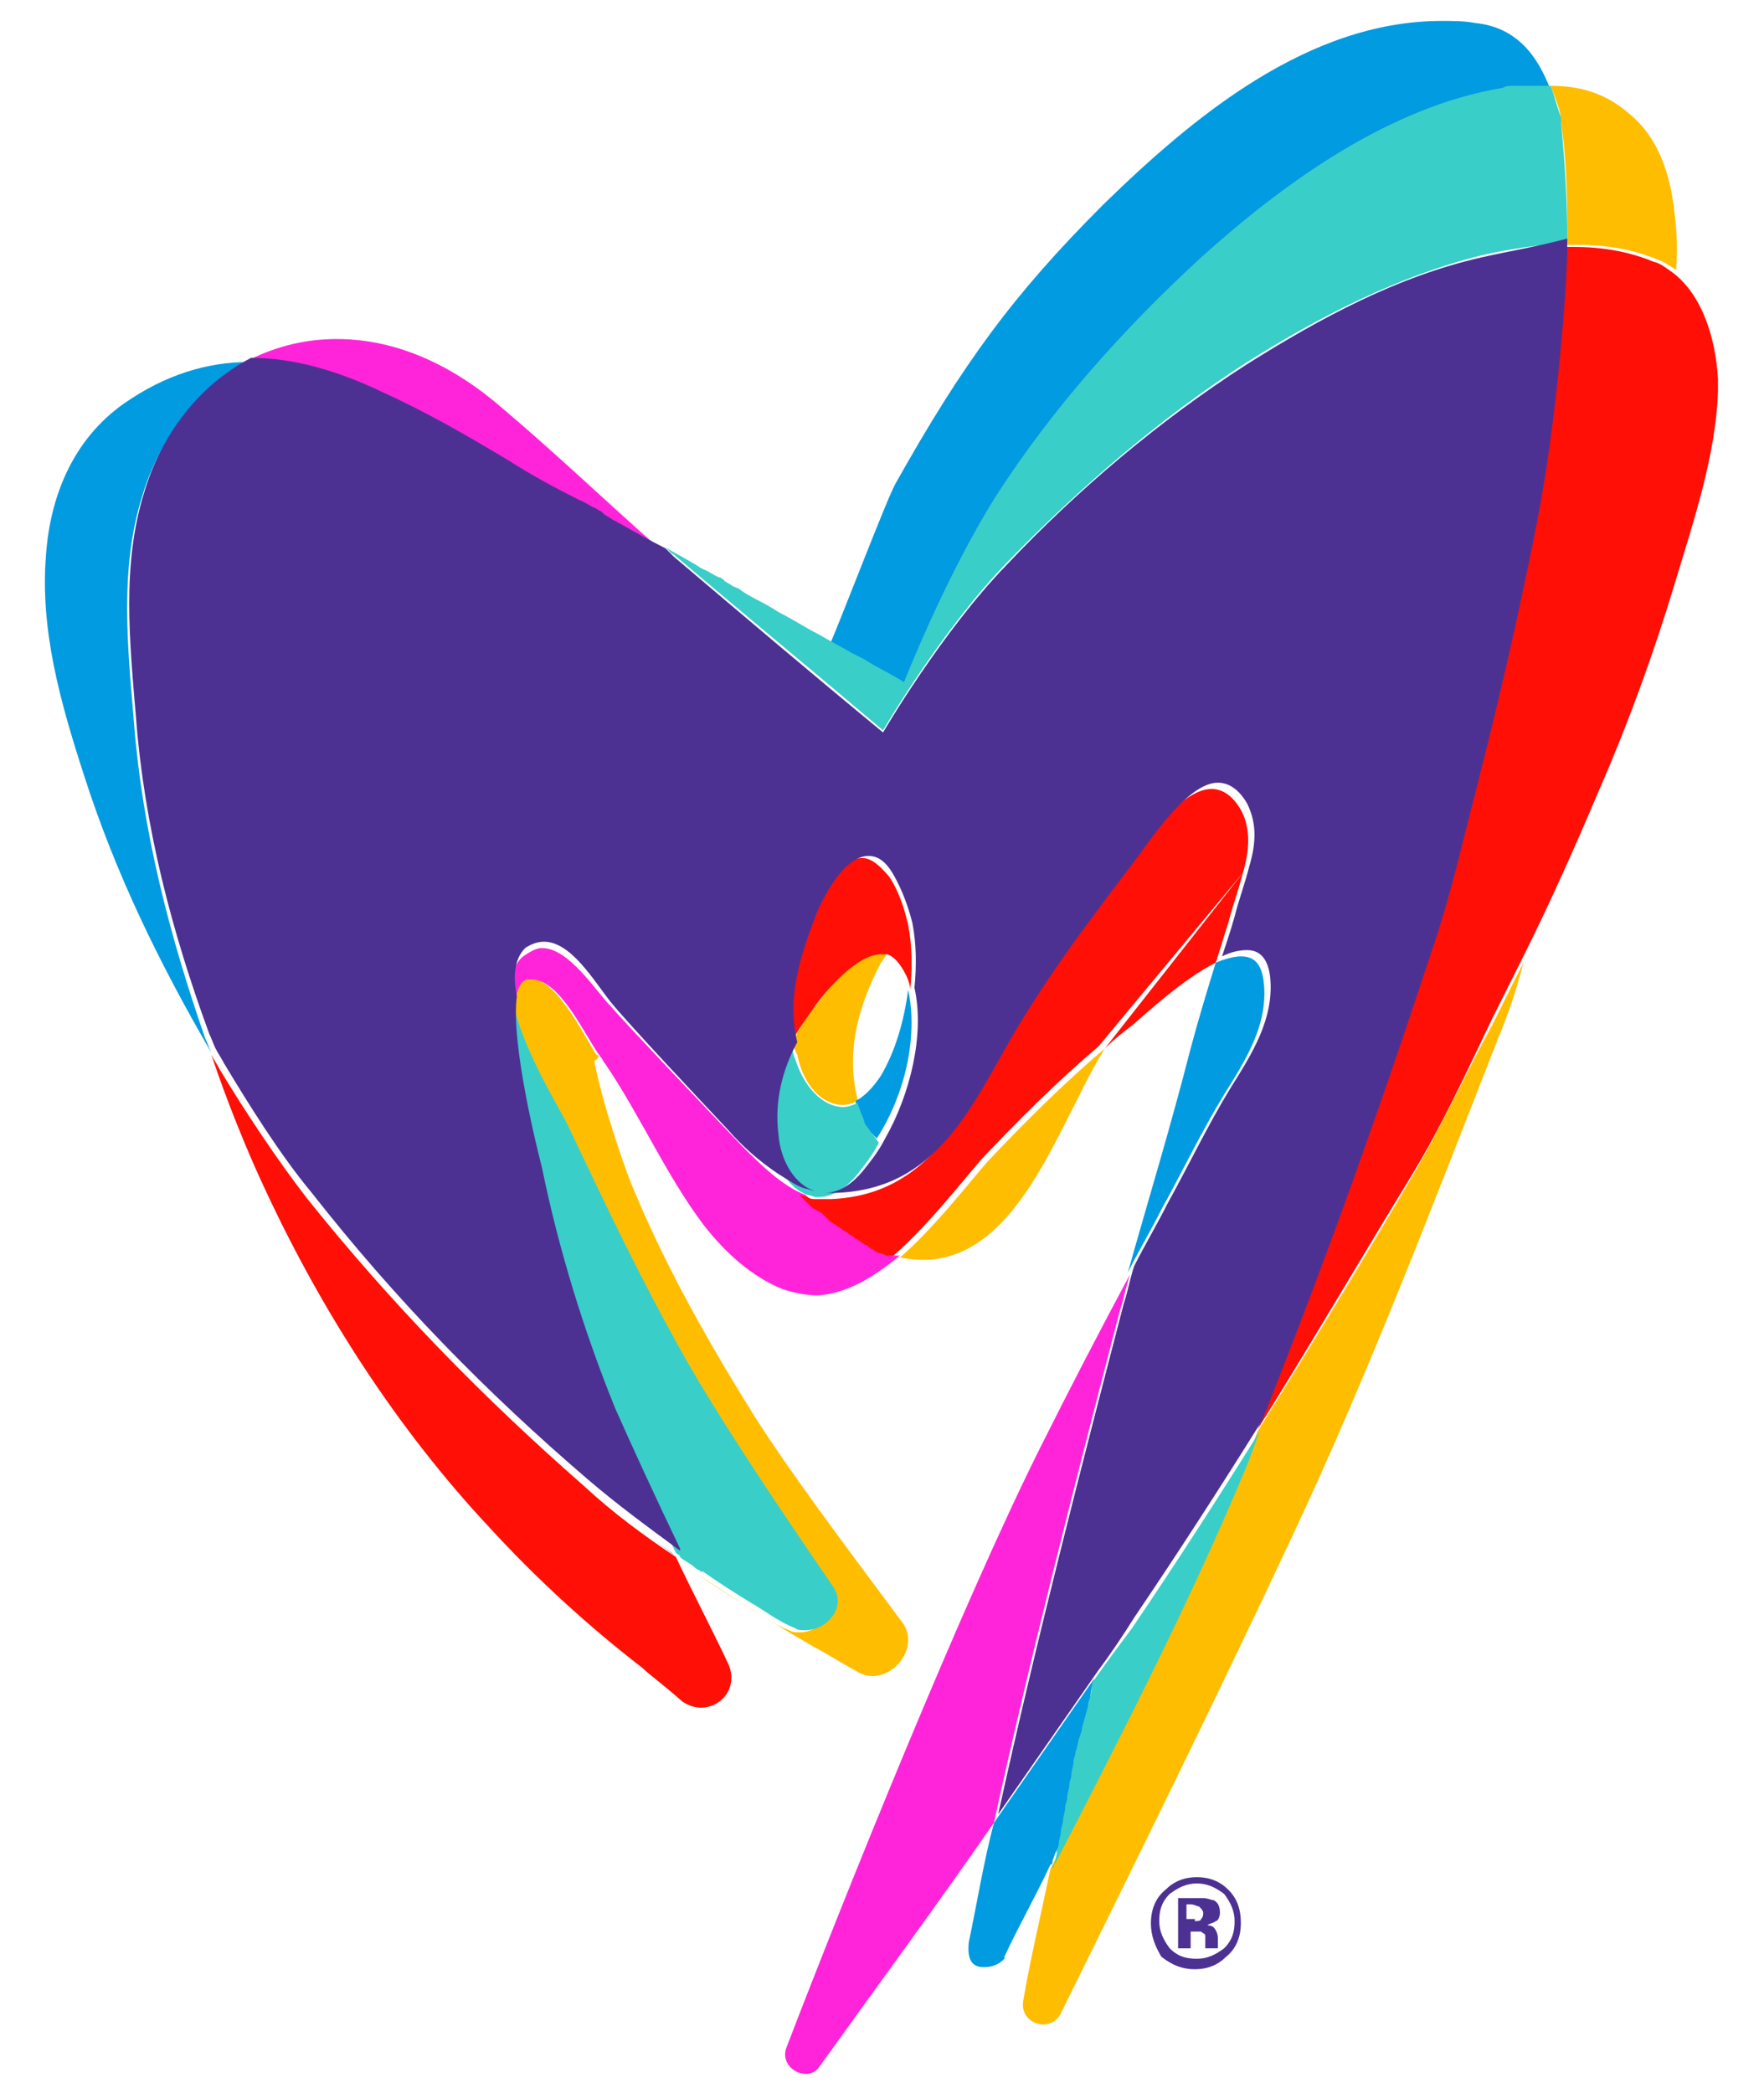
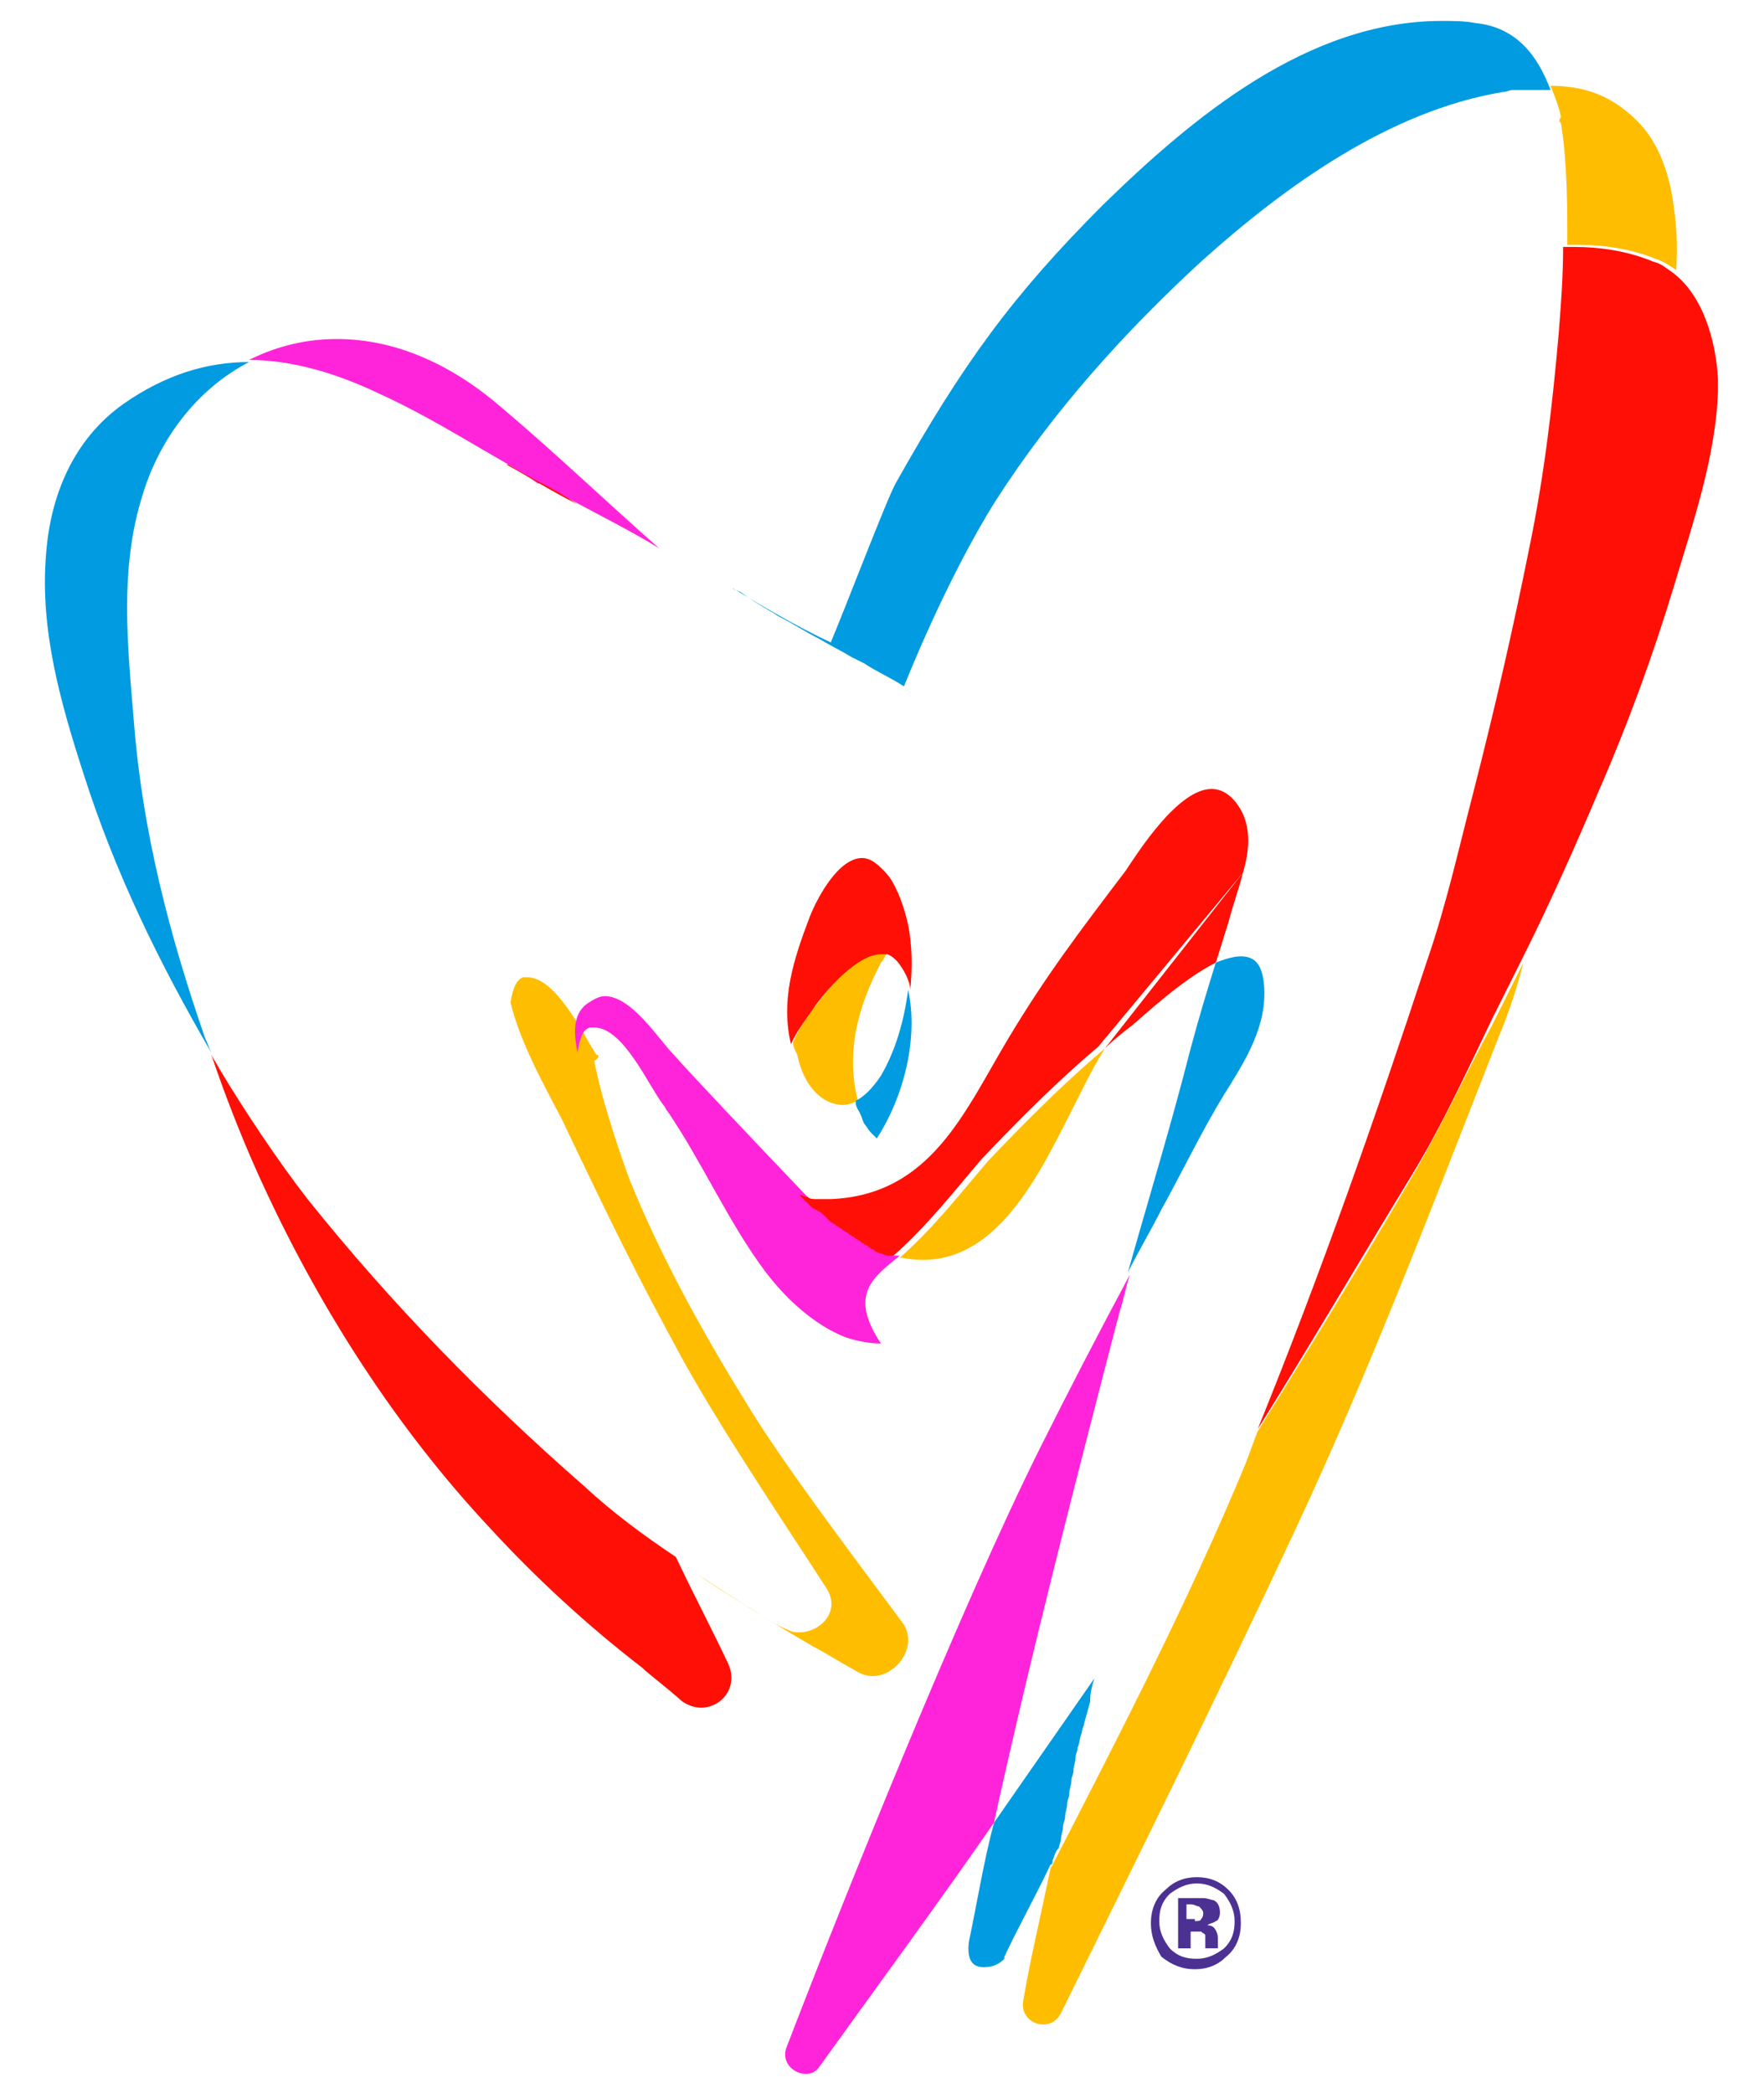
<svg xmlns="http://www.w3.org/2000/svg" version="1.1" id="Capa_1" x="0px" y="0px" viewBox="0 0 84.3 100" style="enable-background:new 0 0 84.3 100;" xml:space="preserve">
  <style type="text/css">
	.st0{fill:#FFBD00;}
	.st1{fill:#FF24D9;}
	.st2{fill:#FF0F06;}
	.st3{fill:#009BE0;}
	.st4{fill:#39CEC8;}
	.st5{fill:#823EB8;}
	.st6{fill:#4C3193;}
</style>
  <g>
    <g>
      <path class="st0" d="M52.8,50.1C52.8,50.1,52.8,50.1,52.8,50.1c-0.5,0.8-0.9,1.6-1.3,2.4c-1.7,3.3-3.9,8.5-8.4,7.6c0,0,0,0-0.1,0    c1.6-1.4,3-3.2,4.2-4.6C49,53.6,50.8,51.8,52.8,50.1 M40.3,52.8c0.2,0,0.5-0.1,0.7-0.2c0,0,0,0,0,0c-0.6-2.3,0-4.5,1.1-6.6    c0.1-0.1,0.2-0.3,0.3-0.5c0,0,0,0,0,0c-0.1,0-0.2,0-0.3,0c-1.1,0-2.4,1.6-3,2.4c-0.5,0.6-0.9,1.2-1.2,1.9c0,0.2,0.1,0.4,0.2,0.6    C38.4,51.9,39.3,52.8,40.3,52.8 M28.5,50.4c-0.6-0.9-1.9-3.7-3.3-3.7c-0.1,0-0.2,0-0.2,0c-0.3,0.1-0.5,0.5-0.6,1.2    c0.5,2.2,2.2,5,2.6,5.9c2.1,4.4,3.4,7.1,5.7,11.3c1.9,3.4,4.6,7.4,6.8,10.8c0.7,1.1-0.3,2.1-1.3,2.1c-0.2,0-0.3,0-0.5-0.1    c-0.8-0.3-1.7-1-2.1-1.2c-0.8-0.5-1.6-1-2.3-1.5c1.8,1.2,3.7,2.4,5.6,3.5c0.4,0.2,1.2,0.7,2.1,1.2c1.4,0.8,3.1-1.1,2.1-2.4    c-2.6-3.5-5.7-7.6-7.4-10.4c-2.1-3.4-4.1-7-5.6-10.7c-0.3-0.8-1.3-3.6-1.7-5.7c0,0,0,0,0,0C28.7,50.5,28.6,50.4,28.5,50.4     M74.6,5.9c0.3,1.9,0.3,3.9,0.3,5.8c0.2,0,0.3,0,0.5,0c1.3,0,2.6,0.2,3.8,0.7c0.3,0.1,0.6,0.3,0.9,0.5c0.1-1.2,0-2.4-0.2-3.6    c-0.3-1.6-0.9-3-2.2-4c-1.1-0.9-2.3-1.2-3.6-1.2c0.2,0.5,0.4,1,0.5,1.5C74.5,5.7,74.5,5.8,74.6,5.9 M67.5,56.2    c-2.4,4.1-4.9,8.2-7.4,12.2c-0.2,0.5-0.4,1.1-0.6,1.6c-2.7,6.5-6,12.9-9.3,19.3c-0.5,2.4-1,4.5-1.3,6.3c-0.2,1.1,1.3,1.6,1.8,0.6    l0,0c3.8-7.7,7.6-15.4,11.2-23.1c3.6-7.7,6.6-15.6,9.7-23.5c0.5-1.2,0.9-2.4,1.2-3.6c-0.5,1-1,2-1.5,3    C70.1,51.2,68.9,53.8,67.5,56.2" />
-       <path class="st1" d="M24.3,22.2C24.3,22.2,24.3,22.2,24.3,22.2c-2.1-1.2-4-2.4-6.2-3.4c-2.1-1-4.2-1.6-6.2-1.6h0c0,0,0,0,0,0    c1.4-0.7,2.8-1,4.2-1c2.9,0,5.6,1.3,7.9,3.3c2.6,2.2,5,4.5,7.5,6.7c-1.3-0.8-2.7-1.5-4-2.2c0,0,0,0,0,0c-0.6-0.3-1.1-0.6-1.7-0.9    c0,0-0.1,0-0.1,0C25.3,22.8,24.8,22.5,24.3,22.2 M49.7,69.2c-3.7,7.4-9.3,21.3-12.1,28.6c-0.3,0.7,0.3,1.3,0.9,1.3    c0.3,0,0.5-0.1,0.7-0.4l0,0c2.8-3.9,5.6-7.7,8.3-11.6c1.8-8.2,4-16.7,6-24.4c0.2-0.6,0.3-1.2,0.5-1.8    C52.5,63.7,51.1,66.4,49.7,69.2 M43,60c-0.1,0-0.1,0-0.2,0c0,0-0.1,0-0.1,0c-0.1,0-0.2-0.1-0.3-0.1c0,0,0,0,0,0    c-0.1,0-0.2-0.1-0.3-0.1c0,0-0.1,0-0.1-0.1c-0.1,0-0.1-0.1-0.2-0.1c0,0-0.1,0-0.1-0.1c-0.1,0-0.1-0.1-0.2-0.1c0,0-0.1-0.1-0.1-0.1    c-0.1,0-0.1-0.1-0.2-0.1c0,0-0.1-0.1-0.1-0.1c-0.1,0-0.1-0.1-0.2-0.1c0,0-0.1-0.1-0.1-0.1c-0.1,0-0.1-0.1-0.2-0.1    c0,0-0.1-0.1-0.1-0.1c-0.1,0-0.1-0.1-0.2-0.1c0,0-0.1-0.1-0.1-0.1c-0.1,0-0.1-0.1-0.2-0.1c0,0-0.1-0.1-0.1-0.1    c-0.1-0.1-0.1-0.1-0.2-0.2c0,0-0.1-0.1-0.1-0.1c-0.1-0.1-0.2-0.1-0.3-0.2c0,0,0,0,0,0c-0.1-0.1-0.2-0.2-0.3-0.2    c0,0-0.1-0.1-0.1-0.1c-0.1-0.1-0.1-0.1-0.2-0.2c0,0-0.1-0.1-0.1-0.1c0,0-0.1-0.1-0.1-0.1c-1.1-0.4-2.2-1.5-3-2.3    c-2.2-2.3-5.7-6-6.3-6.7c-0.7-0.7-2-2.8-3.3-2.8c-0.3,0-0.6,0.2-0.9,0.4c-0.6,0.5-0.6,1.3-0.4,2.3c0.1-0.6,0.2-1.1,0.6-1.2    c0.1,0,0.2,0,0.2,0c1.4,0,2.6,2.8,3.3,3.7c0.1,0.1,0.1,0.2,0.2,0.3c0,0,0-0.1,0-0.1c0,0,0,0.1,0,0.1c1.7,2.5,2.9,5.3,4.7,7.7    c1,1.3,2.3,2.5,3.8,3.1c0.6,0.2,1.2,0.3,1.7,0.3C40.5,61.8,41.8,61,43,60" />
+       <path class="st1" d="M24.3,22.2C24.3,22.2,24.3,22.2,24.3,22.2c-2.1-1.2-4-2.4-6.2-3.4c-2.1-1-4.2-1.6-6.2-1.6h0c0,0,0,0,0,0    c1.4-0.7,2.8-1,4.2-1c2.9,0,5.6,1.3,7.9,3.3c2.6,2.2,5,4.5,7.5,6.7c-1.3-0.8-2.7-1.5-4-2.2c0,0,0,0,0,0c-0.6-0.3-1.1-0.6-1.7-0.9    c0,0-0.1,0-0.1,0C25.3,22.8,24.8,22.5,24.3,22.2 M49.7,69.2c-3.7,7.4-9.3,21.3-12.1,28.6c-0.3,0.7,0.3,1.3,0.9,1.3    c0.3,0,0.5-0.1,0.7-0.4l0,0c2.8-3.9,5.6-7.7,8.3-11.6c1.8-8.2,4-16.7,6-24.4c0.2-0.6,0.3-1.2,0.5-1.8    C52.5,63.7,51.1,66.4,49.7,69.2 M43,60c-0.1,0-0.1,0-0.2,0c0,0-0.1,0-0.1,0c-0.1,0-0.2-0.1-0.3-0.1c0,0,0,0,0,0    c-0.1,0-0.2-0.1-0.3-0.1c0,0-0.1,0-0.1-0.1c-0.1,0-0.1-0.1-0.2-0.1c0,0-0.1,0-0.1-0.1c-0.1,0-0.1-0.1-0.2-0.1c0,0-0.1-0.1-0.1-0.1    c-0.1,0-0.1-0.1-0.2-0.1c0,0-0.1-0.1-0.1-0.1c-0.1,0-0.1-0.1-0.2-0.1c0,0-0.1-0.1-0.1-0.1c-0.1,0-0.1-0.1-0.2-0.1    c0,0-0.1-0.1-0.1-0.1c-0.1,0-0.1-0.1-0.2-0.1c0,0-0.1-0.1-0.1-0.1c-0.1,0-0.1-0.1-0.2-0.1c0,0-0.1-0.1-0.1-0.1    c-0.1-0.1-0.1-0.1-0.2-0.2c0,0-0.1-0.1-0.1-0.1c-0.1-0.1-0.2-0.1-0.3-0.2c0,0,0,0,0,0c-0.1-0.1-0.2-0.2-0.3-0.2    c0,0-0.1-0.1-0.1-0.1c-0.1-0.1-0.1-0.1-0.2-0.2c0,0-0.1-0.1-0.1-0.1c0,0-0.1-0.1-0.1-0.1c-2.2-2.3-5.7-6-6.3-6.7c-0.7-0.7-2-2.8-3.3-2.8c-0.3,0-0.6,0.2-0.9,0.4c-0.6,0.5-0.6,1.3-0.4,2.3c0.1-0.6,0.2-1.1,0.6-1.2    c0.1,0,0.2,0,0.2,0c1.4,0,2.6,2.8,3.3,3.7c0.1,0.1,0.1,0.2,0.2,0.3c0,0,0-0.1,0-0.1c0,0,0,0.1,0,0.1c1.7,2.5,2.9,5.3,4.7,7.7    c1,1.3,2.3,2.5,3.8,3.1c0.6,0.2,1.2,0.3,1.7,0.3C40.5,61.8,41.8,61,43,60" />
      <path class="st2" d="M32.3,74.4c-1.5-1-3-2.1-4.4-3.4c-4.8-4.2-9.2-8.7-13.2-13.7c-1.4-1.8-3-4.2-4.2-6.2    c-0.1-0.2-0.3-0.5-0.4-0.7c0.7,2.1,1.7,4.6,2.6,6.5c2.7,5.8,6.3,11.4,10.7,16.1c2.2,2.4,4.7,4.7,7.3,6.7c0.3,0.3,1,0.8,1.9,1.6    c0.3,0.2,0.6,0.3,0.9,0.3c1,0,1.8-1,1.3-2.1C34,77.8,33.1,76.1,32.3,74.4" />
      <path class="st2" d="M82.1,18.1c-0.1-1.8-0.7-4-2.2-5.1c0,0,0,0,0,0c-0.3-0.2-0.5-0.4-0.9-0.5c-1.2-0.5-2.5-0.7-3.8-0.7    c-0.2,0-0.3,0-0.5,0c0,1.4-0.1,2.7-0.2,4c-0.3,3.5-0.7,6.9-1.4,10.3c-0.8,4-1.7,7.9-2.7,11.8c-0.7,2.7-1.3,5.4-2.2,8    c-2.5,7.6-5.1,15-8.1,22.4c2.5-4,4.9-8.1,7.4-12.2c1.4-2.3,2.6-4.9,3.8-7.4c0.5-1,1-2,1.5-3c0,0,0,0,0,0c1.3-2.6,2.5-5.3,3.6-7.9    c1.4-3.2,2.6-6.5,3.6-9.8c0.9-3,2-6.2,2.1-9.3C82.1,18.4,82.1,18.2,82.1,18.1" />
      <path class="st2" d="M59.4,41.7c0.3-1,0.4-2.1-0.1-3c-0.4-0.7-0.9-1-1.4-1c-1.6,0-3.5,3-4.1,3.9c-2.2,2.9-3.8,5-5.6,8    c-2.1,3.5-3.7,7.5-8.5,7.7c0,0-0.1,0-0.1,0c-0.2,0-0.4,0-0.6,0c-0.1,0-0.3,0-0.4-0.1c-0.1,0-0.3-0.1-0.4-0.1c0,0,0,0,0,0    c0,0,0.1,0.1,0.1,0.1c0,0,0.1,0.1,0.1,0.1c0.1,0.1,0.1,0.1,0.2,0.2c0,0,0.1,0.1,0.1,0.1c0.1,0.1,0.2,0.2,0.3,0.2c0,0,0,0,0,0    c0.1,0.1,0.2,0.1,0.3,0.2c0,0,0.1,0.1,0.1,0.1c0.1,0.1,0.1,0.1,0.2,0.2c0,0,0.1,0.1,0.1,0.1c0.1,0,0.1,0.1,0.2,0.1    c0,0,0.1,0.1,0.1,0.1c0.1,0,0.1,0.1,0.2,0.1c0,0,0.1,0.1,0.1,0.1c0.1,0,0.1,0.1,0.2,0.1c0,0,0.1,0.1,0.1,0.1    c0.1,0,0.1,0.1,0.2,0.1c0,0,0.1,0.1,0.1,0.1c0.1,0,0.1,0.1,0.2,0.1c0,0,0.1,0.1,0.1,0.1c0.1,0,0.1,0.1,0.2,0.1c0,0,0.1,0,0.1,0.1    c0.1,0,0.1,0.1,0.2,0.1c0,0,0.1,0,0.1,0.1c0.1,0,0.2,0.1,0.3,0.1c0,0,0,0,0,0c0.1,0,0.2,0.1,0.3,0.1c0,0,0.1,0,0.1,0    c0.1,0,0.1,0,0.2,0c0,0,0,0,0,0c1.6-1.4,3-3.2,4.2-4.6c1.8-1.9,3.6-3.7,5.6-5.4" />
      <path class="st2" d="M52.8,50.1c0.4-0.4,0.9-0.8,1.3-1.1c0.6-0.5,2.4-2.2,4-3c0.2-0.6,0.4-1.3,0.6-1.9c0.2-0.8,0.5-1.6,0.7-2.4" />
      <path class="st2" d="M42.1,45.6c0.1,0,0.2,0,0.3,0c0,0,0,0,0,0c0,0,0,0,0,0c0.3,0.1,0.6,0.4,0.9,1c0.1,0.2,0.2,0.5,0.2,0.7    c0.1-1,0.1-2.1-0.1-3.1c0,0,0,0,0,0c0,0,0,0,0,0c-0.2-0.9-0.5-1.7-0.9-2.3C42,41.3,41.6,41,41.2,41c-1.1,0-2.1,1.8-2.5,2.8    c-0.8,2.1-1.4,4-0.9,6.1c0.3-0.7,0.8-1.3,1.2-1.9C39.6,47.2,41,45.6,42.1,45.6" />
      <path class="st2" d="M25.9,23.1C25.9,23.1,25.9,23.1,25.9,23.1c-0.6-0.3-1.1-0.6-1.6-0.9c0,0-0.1,0-0.1,0c1.1,0.6,2.2,1.3,3.4,1.9    C27,23.7,26.5,23.4,25.9,23.1" />
      <path class="st3" d="M50.3,88.9c0,0.1,0,0.2-0.1,0.2c-0.7,1.5-1.5,2.9-2.2,4.4l0,0.1c-0.3,0.3-0.6,0.4-1,0.4    c-0.5,0-0.8-0.3-0.7-1.2c0.4-1.9,0.7-3.8,1.2-5.7c1.6-2.3,3.2-4.6,4.8-6.9c0,0,0,0,0,0c-0.1,0.3-0.2,0.7-0.2,1c0,0,0,0.1,0,0.1    c-0.1,0.4-0.2,0.7-0.3,1.1c0,0.1-0.1,0.2-0.1,0.4c-0.1,0.2-0.1,0.5-0.2,0.7c0,0.2-0.1,0.3-0.1,0.5c0,0.2-0.1,0.4-0.1,0.6    c0,0.2-0.1,0.3-0.1,0.5c0,0.2-0.1,0.4-0.1,0.6c0,0.2-0.1,0.3-0.1,0.5c0,0.2-0.1,0.4-0.1,0.6c0,0.2-0.1,0.3-0.1,0.5    c0,0.2-0.1,0.4-0.1,0.6c0,0.1-0.1,0.3-0.1,0.4C50.4,88.5,50.4,88.7,50.3,88.9 M58.5,52.3c1-1.6,2.1-3.3,1.9-5.3    c-0.1-1-0.5-1.3-1.1-1.3c-0.3,0-0.7,0.1-1.2,0.3c-0.4,1.3-0.8,2.6-1.2,4.1c-1,3.9-1.9,6.8-3,10.7c0.5-1,1.1-2,1.6-3    C56.5,56,57.4,54.1,58.5,52.3 M6.4,34.5c-0.3-3.6-0.7-7.3,0.4-10.8c0.8-2.7,2.6-5.1,5.1-6.4c-2,0-4,0.6-6,2    c-2.4,1.7-3.5,4.4-3.7,7.2C1.9,30.1,2.9,33.6,4,37c1.5,4.7,3.6,9,6.1,13.3c-0.1-0.2-0.2-0.5-0.3-0.7C8.1,44.7,6.8,39.7,6.4,34.5     M36.8,29.2c0.2,0.1,0.3,0.2,0.5,0.3c0.6,0.3,1.2,0.7,1.8,1c0.5,0.3,1.1,0.6,1.6,0.9c0.2,0.1,0.4,0.2,0.6,0.3    c0.6,0.4,1.3,0.7,1.9,1.1c0,0,2-5.1,4.4-8.9c2.7-4.2,6.1-8,9.8-11.4c4-3.6,9-7.2,14.4-8.1c0.2,0,0.3-0.1,0.5-0.1c0,0,0.1,0,0.1,0    c0.1,0,0.3,0,0.4,0c0,0,0.1,0,0.1,0c0.2,0,0.3,0,0.5,0c0,0,0.1,0,0.1,0c0.1,0,0.3,0,0.4,0c0,0,0.1,0,0.1,0c0,0,0.1,0,0.1,0    c-0.6-1.6-1.6-3-3.6-3.2c-0.5-0.1-1.1-0.1-1.6-0.1c-6.4,0-11.9,4.6-16.2,8.8c-4.3,4.3-6.7,7.6-9.9,13.3c-0.4,0.7-2.5,6.2-3.1,7.6    C38,29.9,36.5,29,35,28.1c0.1,0.1,0.2,0.1,0.4,0.2C35.8,28.6,36.3,28.9,36.8,29.2 M43.4,47.3c-0.2,1.5-0.6,2.9-1.3,4.1    c-0.4,0.6-0.8,1-1.2,1.2c0,0,0,0.1,0,0.1c0,0.2,0.1,0.3,0.2,0.5c0,0,0,0,0,0c0.1,0.2,0.1,0.3,0.2,0.5c0,0,0,0,0,0    c0.1,0.1,0.2,0.3,0.3,0.4c0,0,0,0,0,0c0.1,0.1,0.2,0.2,0.3,0.3c0,0,0,0,0,0C43.2,52.4,43.9,49.6,43.4,47.3" />
-       <path class="st4" d="M54.1,77.8c2.1-3.1,4.1-6.2,6.1-9.4c-0.2,0.5-0.4,1.1-0.6,1.6c-2.7,6.5-6,12.9-9.3,19.3c0,0,0,0,0,0    c0-0.1,0-0.2,0.1-0.2c0-0.2,0.1-0.4,0.1-0.6c0-0.1,0.1-0.3,0.1-0.4c0-0.2,0.1-0.4,0.1-0.6c0-0.2,0.1-0.3,0.1-0.5    c0-0.2,0.1-0.4,0.1-0.6c0-0.2,0.1-0.3,0.1-0.5c0-0.2,0.1-0.4,0.1-0.6c0-0.2,0.1-0.3,0.1-0.5c0-0.2,0.1-0.4,0.1-0.6    c0-0.2,0.1-0.3,0.1-0.5c0.1-0.2,0.1-0.5,0.2-0.7c0-0.1,0.1-0.2,0.1-0.4c0.1-0.4,0.2-0.7,0.3-1.1c0,0,0-0.1,0-0.1    c0.1-0.3,0.2-0.7,0.2-1c0,0,0,0,0,0c0,0,0,0,0,0C52.9,79.4,53.5,78.6,54.1,77.8 M32.8,65c-2.3-4.1-3.6-6.9-5.7-11.3    c-0.4-0.8-2.2-3.7-2.6-5.9c-0.2,2.3,1,7.4,1.2,8.2c0.8,3.9,2,7.8,3.5,11.5c0.7,1.8,1.9,4.2,3.1,6.7c0,0,0,0,0,0    c0.1,0.1,0.2,0.1,0.2,0.2c0.2,0.2,0.5,0.3,0.7,0.5c0.1,0.1,0.2,0.1,0.3,0.2c0,0,0,0,0.1,0c0.7,0.5,1.5,1,2.3,1.5    c0.4,0.2,1.3,0.9,2.1,1.2c0.1,0.1,0.3,0.1,0.5,0.1c1,0,2-1.1,1.3-2.1C37.4,72.3,34.7,68.3,32.8,65 M41.7,54.2    C41.7,54.2,41.7,54.2,41.7,54.2c-0.1-0.1-0.2-0.3-0.3-0.4c0,0,0,0,0,0c-0.1-0.1-0.1-0.3-0.2-0.5c0,0,0,0,0,0    c-0.1-0.2-0.1-0.3-0.2-0.5c0,0,0-0.1,0-0.1c-0.2,0.1-0.5,0.2-0.7,0.2c-1,0-1.9-1-2.3-2.3c-0.1-0.2-0.1-0.4-0.2-0.6    c-0.7,1.4-1,2.9-0.9,4.4c0.1,1.3,0.8,2.4,1.7,2.7c0.1,0,0.3,0.1,0.4,0.1c0,0,0.1,0,0.1,0c0.6,0,1.2-0.3,1.8-1    c0.4-0.5,0.8-1,1.1-1.6c0,0,0,0,0,0C41.9,54.5,41.8,54.3,41.7,54.2 M74.6,5.9c0-0.1,0-0.2,0-0.3c-0.2-0.5-0.3-1-0.5-1.5    c0,0,0,0,0,0c0,0-0.1,0-0.1,0c0,0-0.1,0-0.1,0c-0.1,0-0.3,0-0.4,0c0,0-0.1,0-0.1,0c-0.2,0-0.3,0-0.5,0c0,0-0.1,0-0.1,0    c-0.1,0-0.3,0-0.4,0c0,0-0.1,0-0.1,0c-0.2,0-0.3,0-0.5,0.1c-5.4,0.9-10.4,4.5-14.4,8.1c-3.7,3.4-7.1,7.2-9.8,11.4    c-2.4,3.8-4.4,8.9-4.4,8.9c-0.6-0.4-1.3-0.7-1.9-1.1c-0.2-0.1-0.4-0.2-0.6-0.3c-0.5-0.3-1.1-0.6-1.6-0.9c-0.6-0.3-1.2-0.7-1.8-1    c-0.2-0.1-0.3-0.2-0.5-0.3c-0.5-0.3-1-0.5-1.4-0.8c-0.1-0.1-0.2-0.1-0.4-0.2c-0.1-0.1-0.2-0.1-0.3-0.2c0,0-0.1,0-0.1-0.1    c-0.1,0-0.1-0.1-0.2-0.1c-0.3-0.1-0.5-0.3-0.8-0.4c-0.2-0.1-0.3-0.2-0.5-0.3c-0.5-0.3-0.9-0.5-1.4-0.8h0h0    c0.2,0.1,0.3,0.3,0.5,0.4c3.3,2.8,6.7,5.6,10,8.4c0,0,2.8-4.8,5.9-8c3.5-3.6,7.3-6.9,11.5-9.6c3.5-2.2,7.2-4.1,11.2-5.1    c1.3-0.3,2.7-0.5,4.1-0.6C74.9,9.8,74.8,7.8,74.6,5.9" />
      <path class="st5" d="M31.7,26.3C31.7,26.3,31.7,26.3,31.7,26.3C31.7,26.3,31.7,26.3,31.7,26.3L31.7,26.3z" />
-       <path class="st6" d="M70.8,12.3c-4,0.9-7.7,2.9-11.2,5.1c-4.2,2.7-8.1,6-11.5,9.6c-3.1,3.2-5.9,8-5.9,8c-3.4-2.8-6.7-5.6-10-8.4    c-0.1-0.1-0.3-0.3-0.4-0.4c0,0,0,0,0,0c-0.8-0.4-1.5-0.8-2.2-1.2c-0.1,0-0.1-0.1-0.2-0.1c-0.2-0.1-0.3-0.2-0.5-0.3    c0,0-0.1-0.1-0.1-0.1c-0.1-0.1-0.2-0.1-0.3-0.2c-0.3-0.1-0.5-0.3-0.8-0.4c-1.2-0.6-2.3-1.2-3.4-1.9c0,0-0.1-0.1-0.1-0.1    c0,0,0.1,0.1,0.1,0.1c-2-1.2-3.9-2.3-6.1-3.3c-2.1-1-4.2-1.6-6.2-1.6h0c-2.5,1.3-4.3,3.7-5.1,6.4c-1.1,3.5-0.7,7.2-0.4,10.8    c0.4,5.2,1.7,10.2,3.5,15.1c0.1,0.2,0.2,0.5,0.3,0.7c0.1,0.2,0.3,0.5,0.4,0.7c1.2,2,2.7,4.4,4.2,6.2c4,5.1,8.3,9.5,13.2,13.7    c1.4,1.2,2.9,2.3,4.4,3.4c0,0,0,0,0-0.1c0,0,0,0,0,0c-1.2-2.5-2.3-4.9-3.1-6.7c-1.5-3.7-2.7-7.6-3.5-11.5    c-0.2-0.8-1.5-5.9-1.2-8.2c-0.2-1-0.1-1.8,0.4-2.3c0.3-0.2,0.6-0.3,0.9-0.3c1.3,0,2.4,1.9,3.2,2.9c0.9,1.1,4.1,4.5,5.6,6.1    c0.7,0.8,1.5,1.5,2.4,2.1c0.5,0.3,0.9,0.6,1.3,0.7c0,0,0,0,0,0c0.1,0,0.3,0.1,0.4,0.1c-0.9-0.3-1.6-1.4-1.7-2.7    c-0.2-1.6,0.2-3.1,0.9-4.4c-0.5-2.1,0.1-4,0.9-6.1c0.4-1,1.4-2.8,2.5-2.8c0.4,0,0.8,0.2,1.2,0.9c0.4,0.7,0.7,1.5,0.9,2.3    c0,0,0,0,0,0c0,0,0,0,0,0c0.2,1,0.2,2.1,0.1,3.1c0.5,2.2-0.2,5.1-1.4,7.2c0,0,0,0,0,0c0,0,0,0,0,0c-0.3,0.6-0.7,1.1-1.1,1.6    c-0.6,0.7-1.2,1-1.8,1c0,0-0.1,0-0.1,0c0.2,0,0.4,0,0.6,0c0,0,0.1,0,0.1,0c4.8-0.2,6.4-4.1,8.5-7.7c1.8-3,3.4-5.1,5.6-8    c0.7-0.9,2.6-3.9,4.1-3.9c0.5,0,1,0.3,1.4,1c0.5,1,0.4,2,0.1,3c0,0,0,0,0,0c0,0,0,0,0,0c-0.2,0.8-0.5,1.6-0.7,2.4    c-0.2,0.7-0.4,1.3-0.6,1.9c0.4-0.2,0.8-0.3,1.2-0.3c0.6,0,1,0.4,1.1,1.3c0.2,2-0.9,3.7-1.9,5.3c-1.1,1.8-2,3.7-3,5.5    c-0.5,1-1.1,2-1.6,3c-0.2,0.6-0.3,1.2-0.5,1.8c-2,7.7-4.2,16.2-6,24.4c1.6-2.3,3.2-4.6,4.8-6.9c0,0,0,0,0,0    c0.6-0.8,1.2-1.7,1.7-2.5c2.1-3.1,4.1-6.2,6.1-9.4c3-7.5,5.6-14.8,8.1-22.4c0.9-2.6,1.5-5.3,2.2-8c1-3.9,1.9-7.8,2.7-11.8    c0.7-3.4,1.1-6.8,1.4-10.3c0.1-1.3,0.2-2.7,0.2-4C73.4,11.8,72.1,12,70.8,12.3 M32.2,74.3c0,0-0.1-0.1-0.1-0.1    c-0.4-0.3-0.9-0.6-1.3-1C31.2,73.6,31.7,73.9,32.2,74.3" />
      <path class="st6" d="M58.7,90.3c0.4,0.4,0.6,0.9,0.6,1.6c0,0.6-0.2,1.2-0.7,1.6c-0.4,0.4-0.9,0.6-1.5,0.6c-0.6,0-1.1-0.2-1.6-0.6    C55.2,93,55,92.5,55,91.9c0-0.6,0.2-1.2,0.7-1.6c0.4-0.4,0.9-0.6,1.5-0.6C57.8,89.7,58.3,89.9,58.7,90.3 M57.2,90    c-0.5,0-0.9,0.2-1.3,0.5c-0.4,0.4-0.5,0.8-0.5,1.3c0,0.5,0.2,0.9,0.5,1.3c0.4,0.4,0.8,0.5,1.3,0.5c0.5,0,0.9-0.2,1.3-0.5    c0.4-0.4,0.5-0.8,0.5-1.3c0-0.5-0.2-0.9-0.5-1.3C58.1,90.2,57.7,90,57.2,90 M56.9,92.2v0.9h-0.6v-2.4c0.2,0,0.4,0,0.7,0    c0.3,0,0.5,0,0.5,0c0.2,0,0.4,0.1,0.5,0.1c0.2,0.1,0.3,0.3,0.3,0.6c0,0.2-0.1,0.4-0.2,0.4c-0.1,0.1-0.3,0.1-0.4,0.2    c0.2,0,0.3,0.1,0.3,0.1c0.1,0.1,0.2,0.3,0.2,0.5v0.2c0,0,0,0,0,0.1c0,0,0,0,0,0.1l0,0.1h-0.6c0-0.1,0-0.2,0-0.3c0-0.1,0-0.2,0-0.3    c0-0.1-0.1-0.1-0.2-0.2c0,0-0.1,0-0.2,0l-0.1,0H56.9z M57.1,91.8c0.1,0,0.3,0,0.3-0.1c0.1-0.1,0.1-0.2,0.1-0.3    c0-0.1-0.1-0.2-0.2-0.3c-0.1,0-0.2-0.1-0.4-0.1h-0.2v0.7H57.1z" />
    </g>
  </g>
</svg>